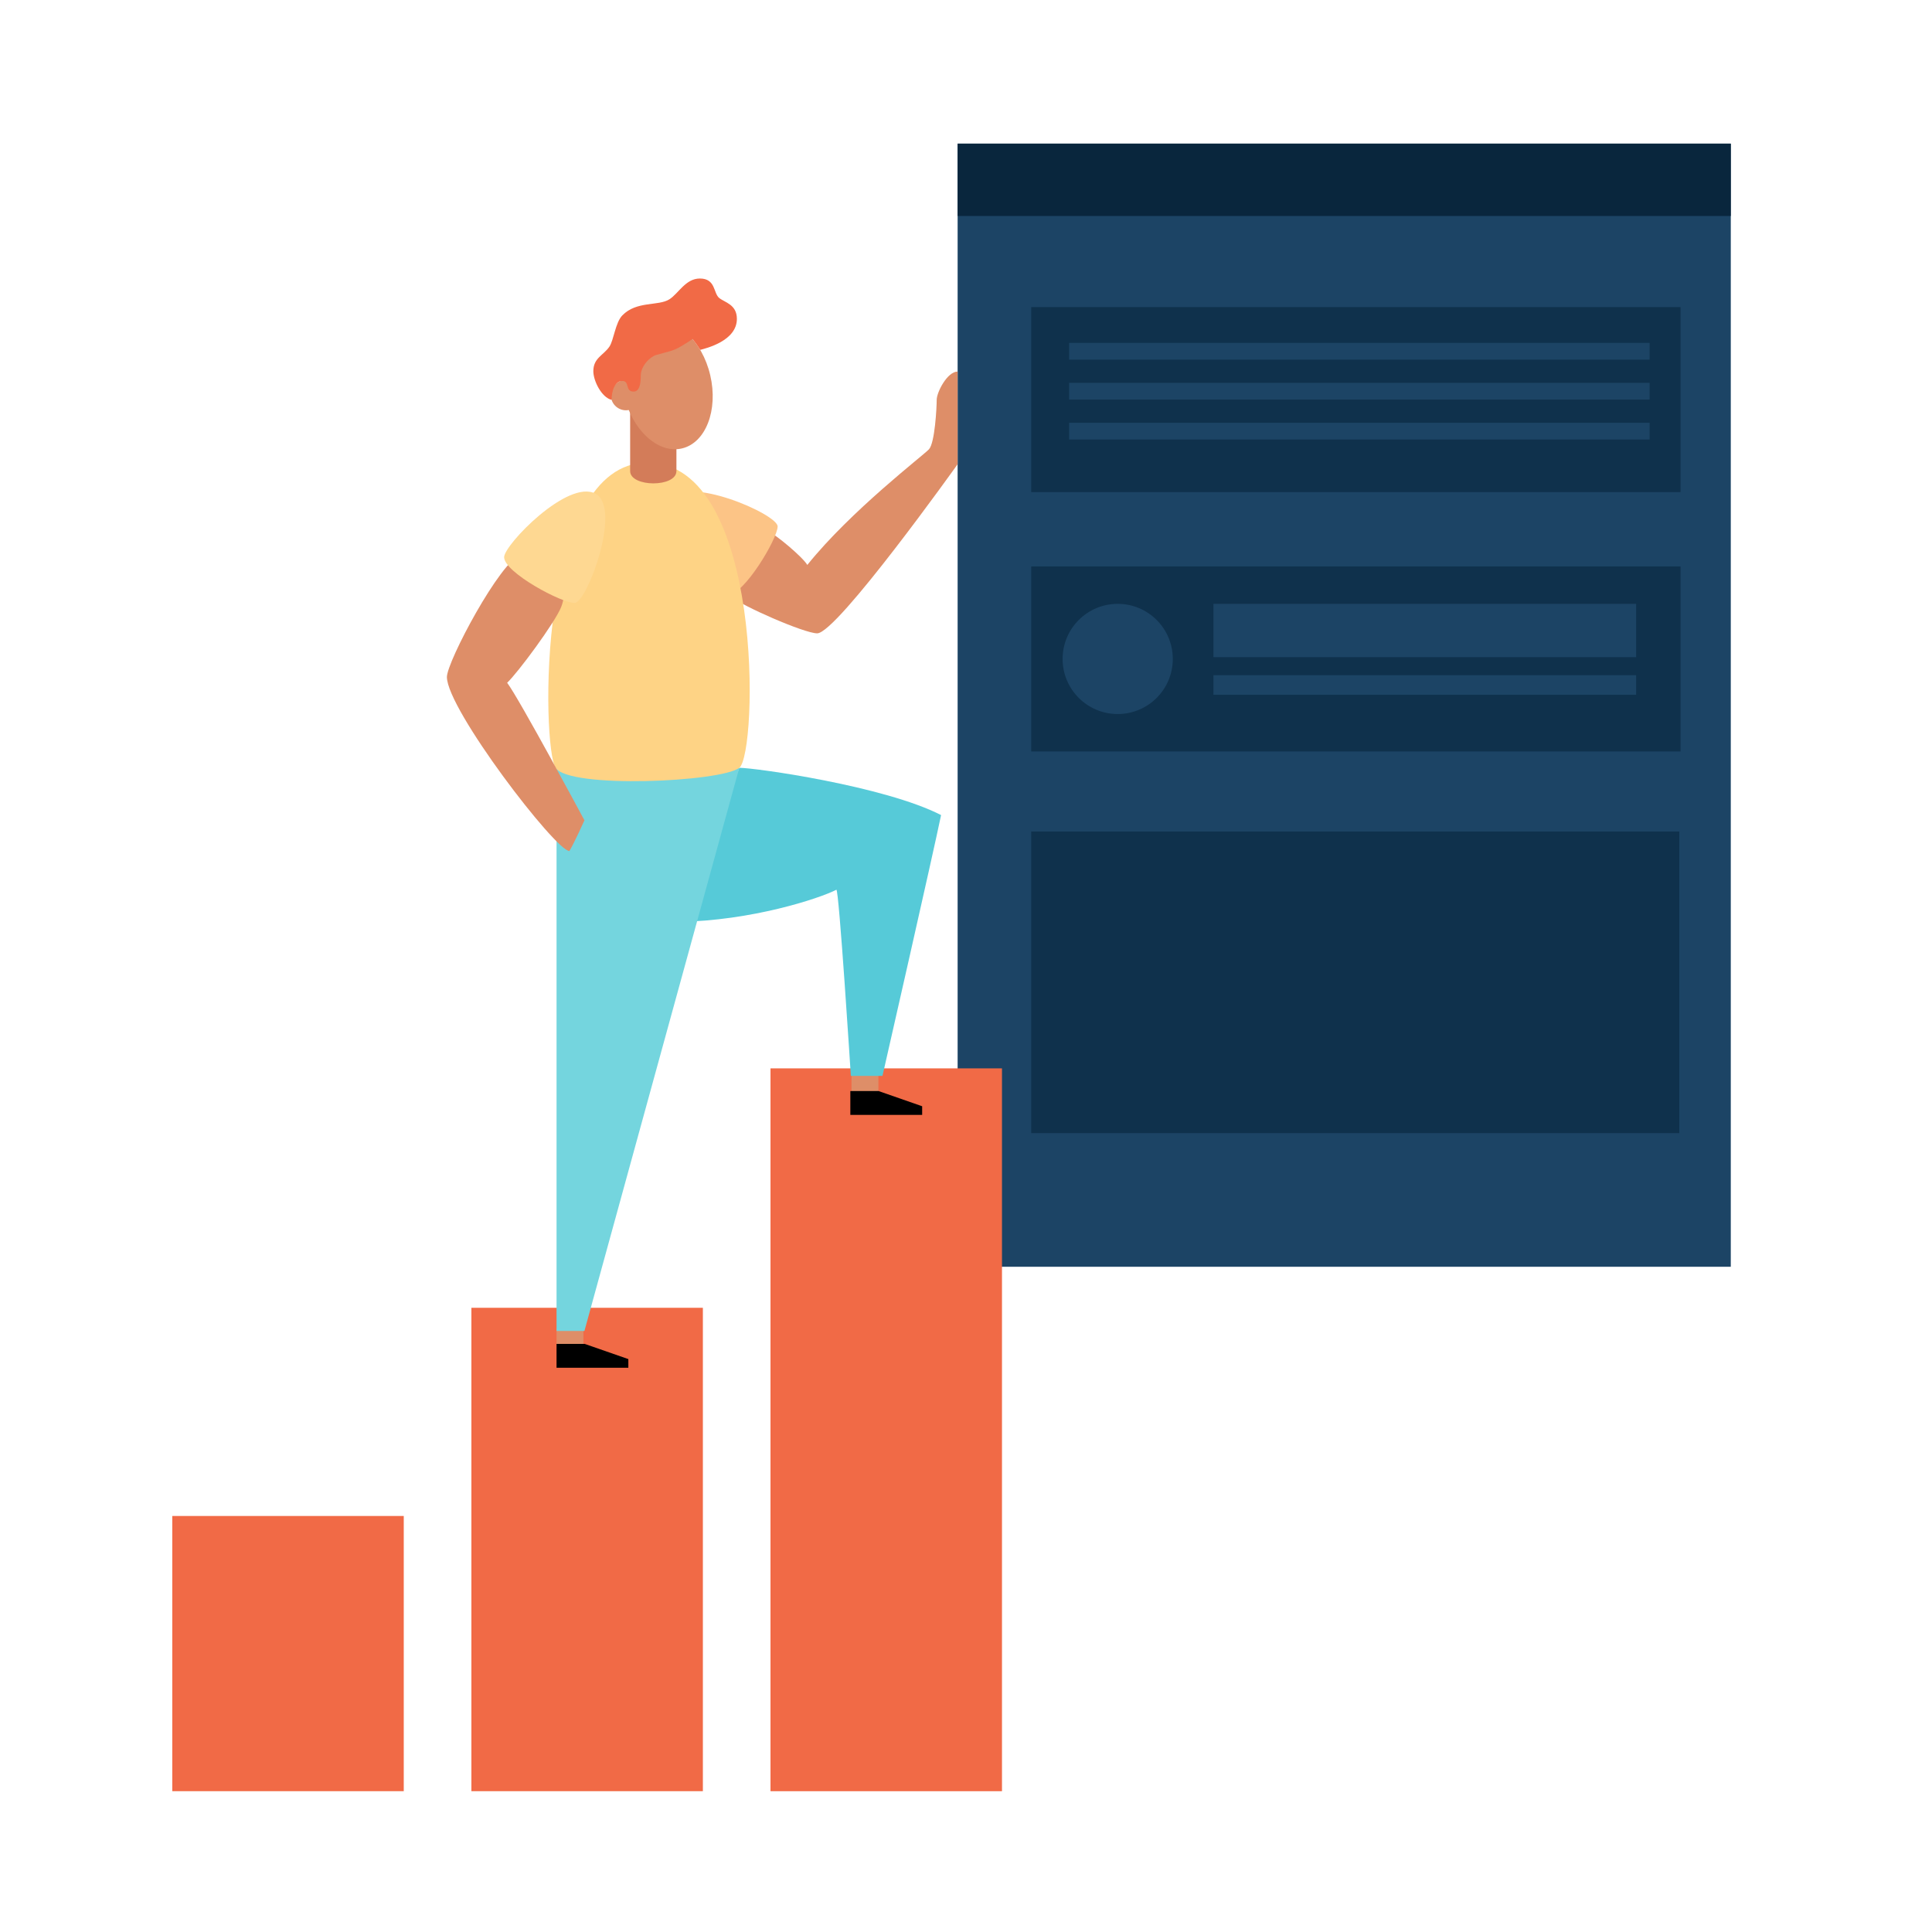
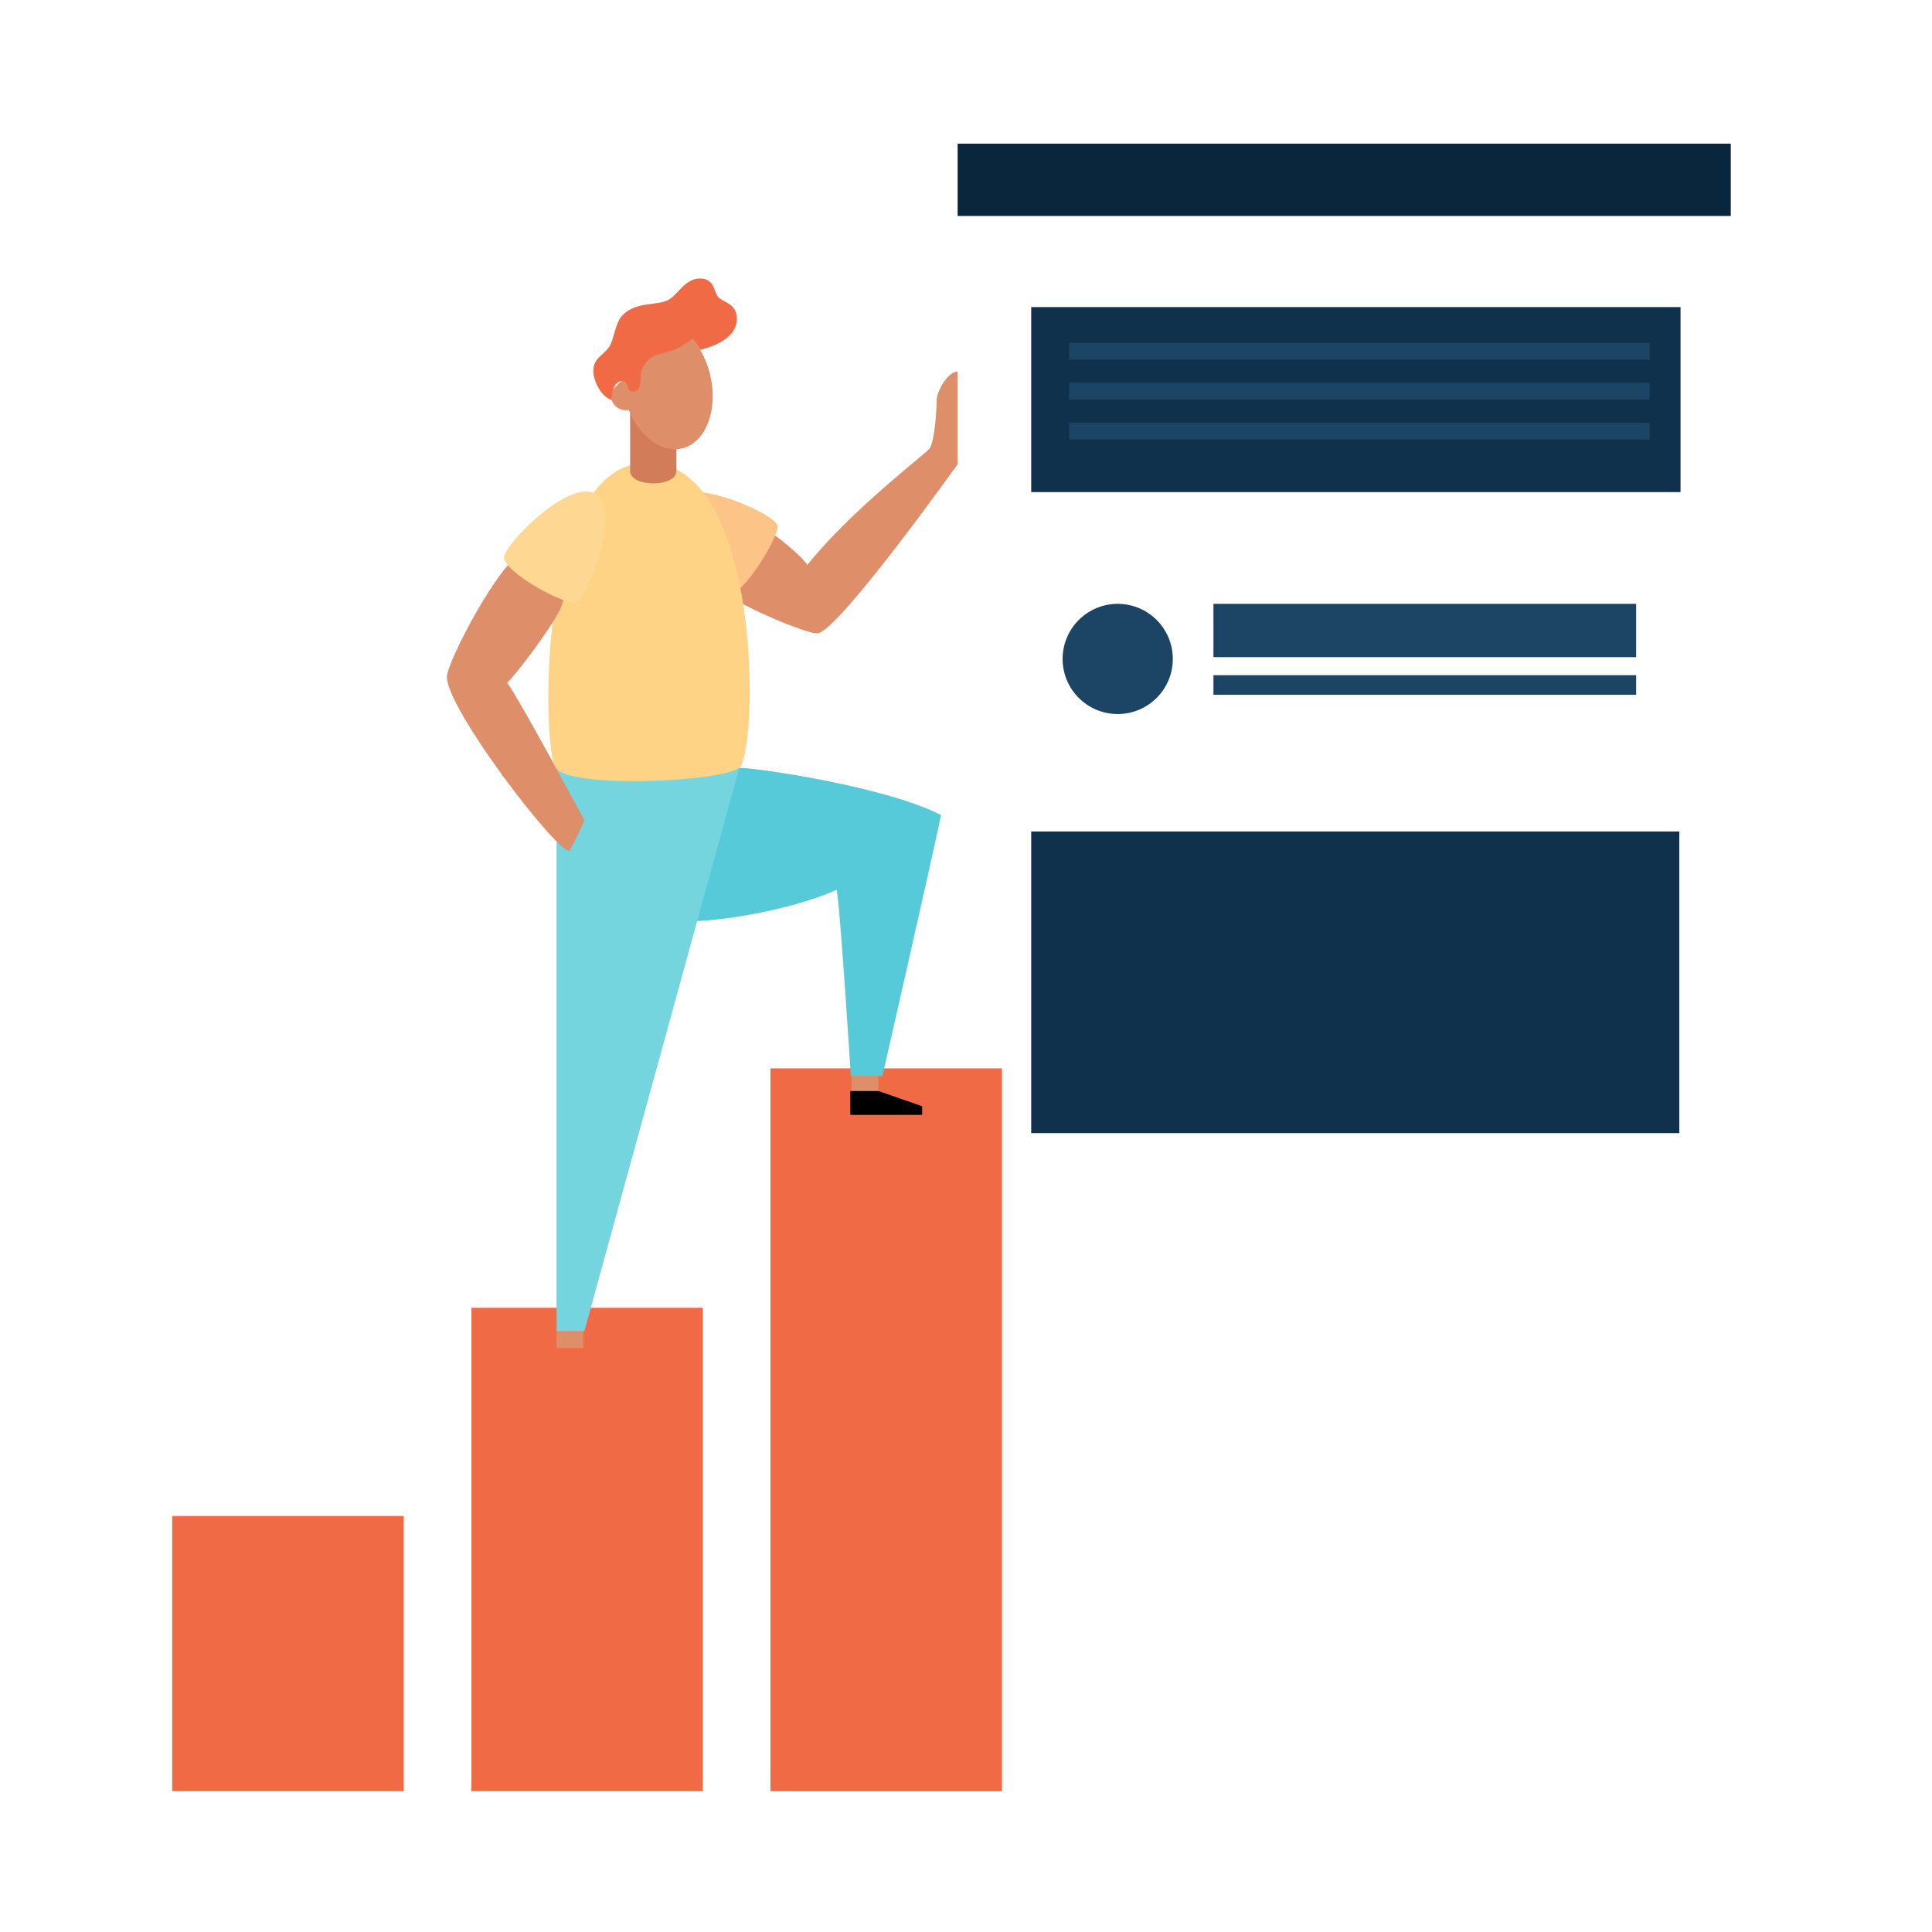
<svg xmlns="http://www.w3.org/2000/svg" width="474" height="474" viewBox="0 0 474 474" fill="none">
-   <path d="M424.633 35.242H234.946V310.79H424.633V35.242Z" fill="#1C4465" />
  <path d="M99.058 371.932H42.265V439.453H99.058V371.932Z" fill="#F16A46" />
  <path d="M172.445 320.855H115.652V439.453H172.445V320.855Z" fill="#F16A46" />
  <path d="M245.828 262.114H189.035V439.457H245.828V262.114Z" fill="#F16A46" />
  <path d="M143.14 325.907H136.543V330.741H143.14V325.907Z" fill="#DE8E68" />
  <path d="M215.508 263.378H208.912V268.213H215.508V263.378Z" fill="#DE8E68" />
  <path d="M181.38 188.375C185.33 188.375 217.021 192.851 230.885 199.973C228.977 209.259 216.511 263.963 216.511 263.963H208.749C208.749 263.963 205.826 217.91 205.194 218.293C200.996 220.453 184.331 225.904 166.52 226.169" fill="#56CAD8" />
  <path d="M181.38 188.375L143.385 326.543H136.543V188.375" fill="#74D5DE" />
  <path d="M188.415 130.307C190.331 131.14 196.896 136.627 198.069 138.602C208.789 125.255 226.469 111.785 227.915 110.229C229.361 108.672 229.811 100.002 229.811 98.106C229.811 96.21 232.426 91.158 234.946 91.158V113.89C234.946 113.89 205.361 155.385 200.49 155.385C197.33 155.385 181.724 148.528 179.555 146.454" fill="#DE8E68" />
  <path d="M164.32 122.667C168.223 116.347 190.785 126.135 190.785 129.157C190.785 132.179 182.419 146.095 178.67 145.897C175.684 145.755 160.279 129.228 164.32 122.667Z" fill="#FCC486" />
  <path d="M158.841 113.499C187.51 113.499 185.907 184.884 181.38 188.376C176.853 191.867 139.699 193.562 136.302 188.376C132.905 183.189 131.59 113.499 158.841 113.499Z" fill="#FED385" />
  <path d="M127.834 136.034C122.742 137.634 109.644 162.329 109.644 166.097C109.644 173.998 136.314 208.793 139.708 208.793C141.122 206.34 143.385 201.253 143.385 201.253C143.385 201.253 127.364 171.375 124.425 167.512C126.969 165.142 136.204 152.715 137.713 148.852C139.222 144.989 138.657 136.694 138.657 136.694L127.834 136.034Z" fill="#DE8E68" />
  <path d="M146.126 121.139C152.628 124.694 144.052 147.73 141.034 147.92C138.017 148.109 123.682 140.45 123.682 136.698C123.682 133.68 139.364 117.43 146.126 121.139Z" fill="#FED892" />
-   <path d="M136.543 329.718V335.564H154.16V333.443L143.464 329.718H136.543Z" fill="black" />
  <path d="M208.623 267.68V273.526H226.244V271.408L215.547 267.68H208.623Z" fill="black" />
  <path d="M424.633 35.242H234.946V52.989H424.633V35.242Z" fill="#09263D" />
  <path d="M412.304 75.342H253V120.732H412.304V75.342Z" fill="#0F314C" />
  <path d="M404.723 84.127H262.302V88.239H404.723V84.127Z" fill="#1C4465" />
  <path d="M404.723 93.923H262.302V98.035H404.723V93.923Z" fill="#1C4465" />
  <path d="M404.723 103.723H262.302V107.835H404.723V103.723Z" fill="#1C4465" />
-   <path d="M412.304 138.973H253V184.362H412.304V138.973Z" fill="#0F314C" />
  <path d="M274.22 175.182C281.685 175.182 287.736 169.131 287.736 161.666C287.736 154.2 281.685 148.149 274.22 148.149C266.754 148.149 260.703 154.2 260.703 161.666C260.703 169.131 266.754 175.182 274.22 175.182Z" fill="#1C4465" />
  <path d="M401.417 148.149H297.71V161.223H401.417V148.149Z" fill="#1C4465" />
  <path d="M401.417 165.655H297.71V170.458H401.417V165.655Z" fill="#1C4465" />
  <path d="M412 204H253V278H412V204Z" fill="#0F314C" />
  <path d="M165.955 99.453H154.599V115.565C154.599 119.566 165.955 119.634 165.955 115.565V99.453Z" fill="#D37C59" />
-   <path d="M174.254 92.067C172.256 83.507 165.9 77.677 160.058 79.032C155.053 80.217 152.055 86.268 152.553 93.366C151.692 93.615 150.95 94.166 150.463 94.918C149.976 95.67 149.776 96.572 149.901 97.46C150.026 98.347 150.467 99.159 151.143 99.748C151.819 100.336 152.684 100.66 153.58 100.662C153.808 100.66 154.035 100.637 154.259 100.595C156.969 107.12 162.321 111.185 167.294 110.023C173.137 108.668 176.253 100.622 174.254 92.067Z" fill="#DE8E68" />
+   <path d="M174.254 92.067C172.256 83.507 165.9 77.677 160.058 79.032C155.053 80.217 152.055 86.268 152.553 93.366C149.976 95.67 149.776 96.572 149.901 97.46C150.026 98.347 150.467 99.159 151.143 99.748C151.819 100.336 152.684 100.66 153.58 100.662C153.808 100.66 154.035 100.637 154.259 100.595C156.969 107.12 162.321 111.185 167.294 110.023C173.137 108.668 176.253 100.622 174.254 92.067Z" fill="#DE8E68" />
  <path d="M155.452 96.068C156.945 96.068 157.206 94.006 157.206 92.177C157.206 89.728 159.533 87.516 160.966 87.097C163.562 86.347 164.885 86.173 166.457 85.32C168.029 84.467 169.901 83.183 169.901 83.183C170.597 84.021 171.229 84.91 171.793 85.841C173.235 85.446 180.788 83.645 180.788 78.234C180.788 74.679 177.801 74.213 176.443 73.099C174.997 71.914 175.617 68.331 171.703 68.331C168.195 68.331 166.469 72.016 164.225 73.434C161.512 75.153 156.187 73.77 152.679 77.385C150.977 79.138 150.578 83.456 149.519 85.036C148.074 87.177 145.569 87.801 145.569 91.067C145.569 93.465 147.604 97.514 150.053 98.106C150.053 95.736 150.918 93.469 152.671 93.469C154.579 93.469 153.26 96.068 155.452 96.068Z" fill="#F16A46" />
</svg>